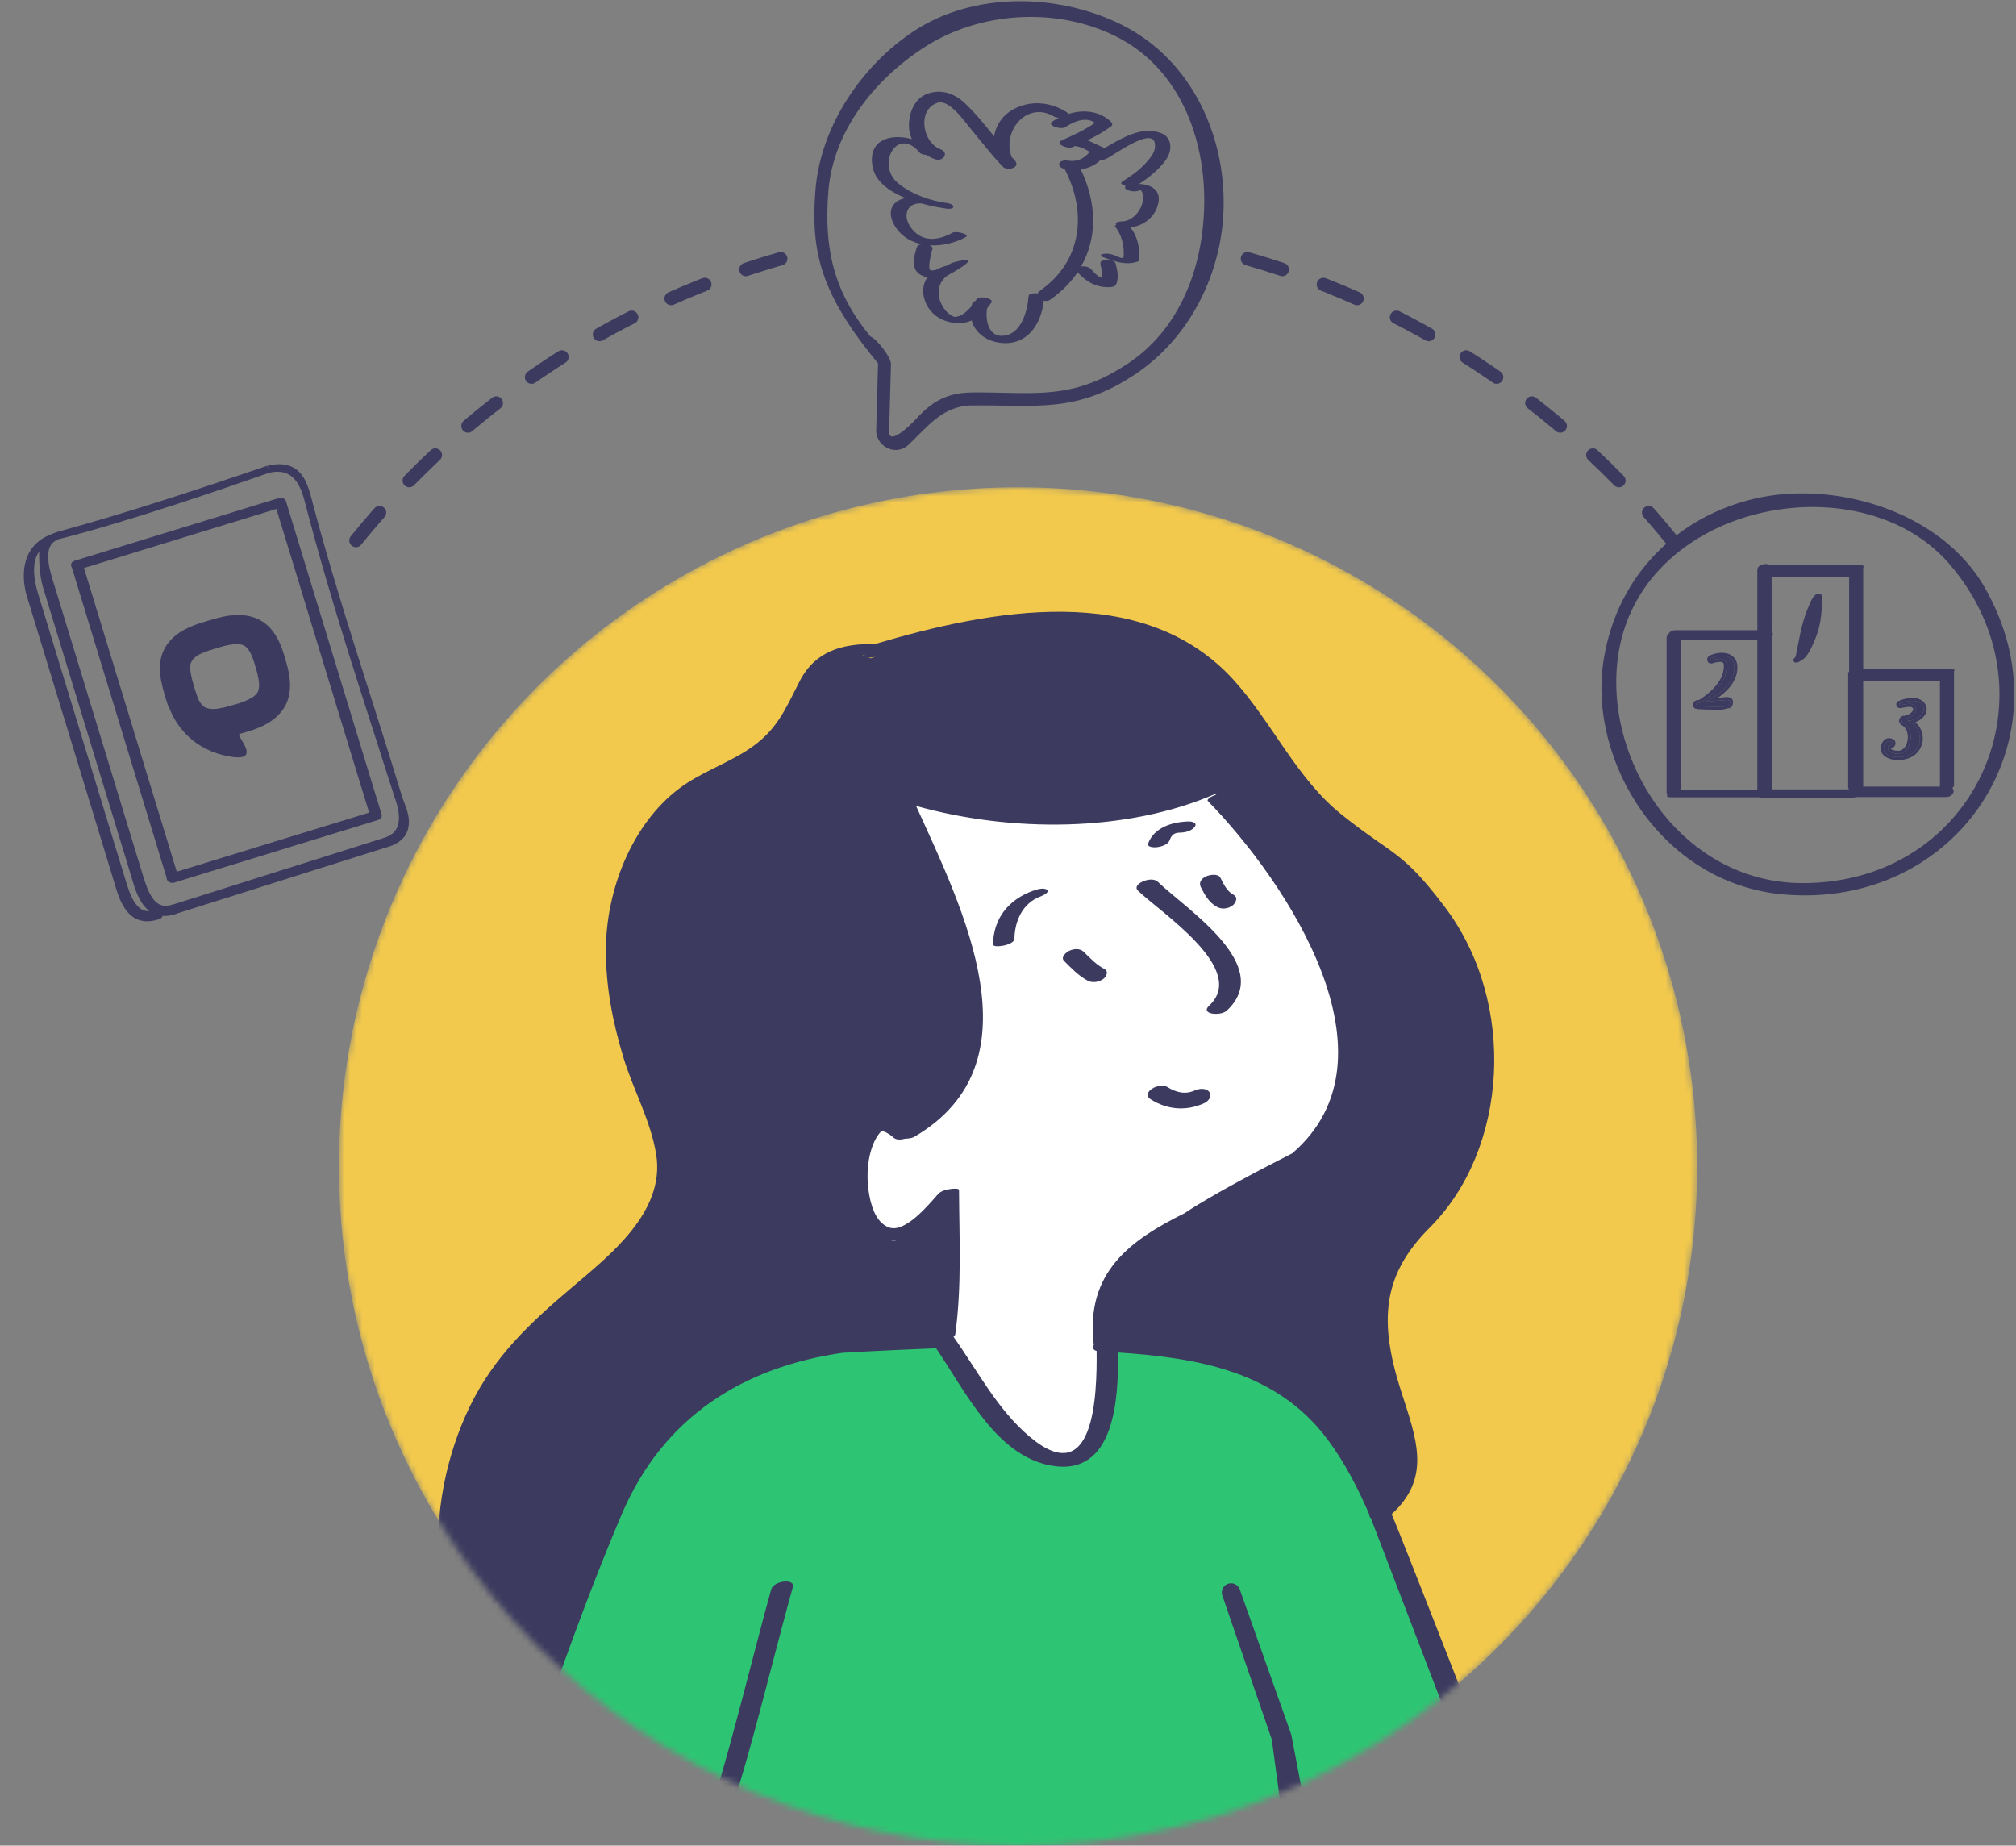
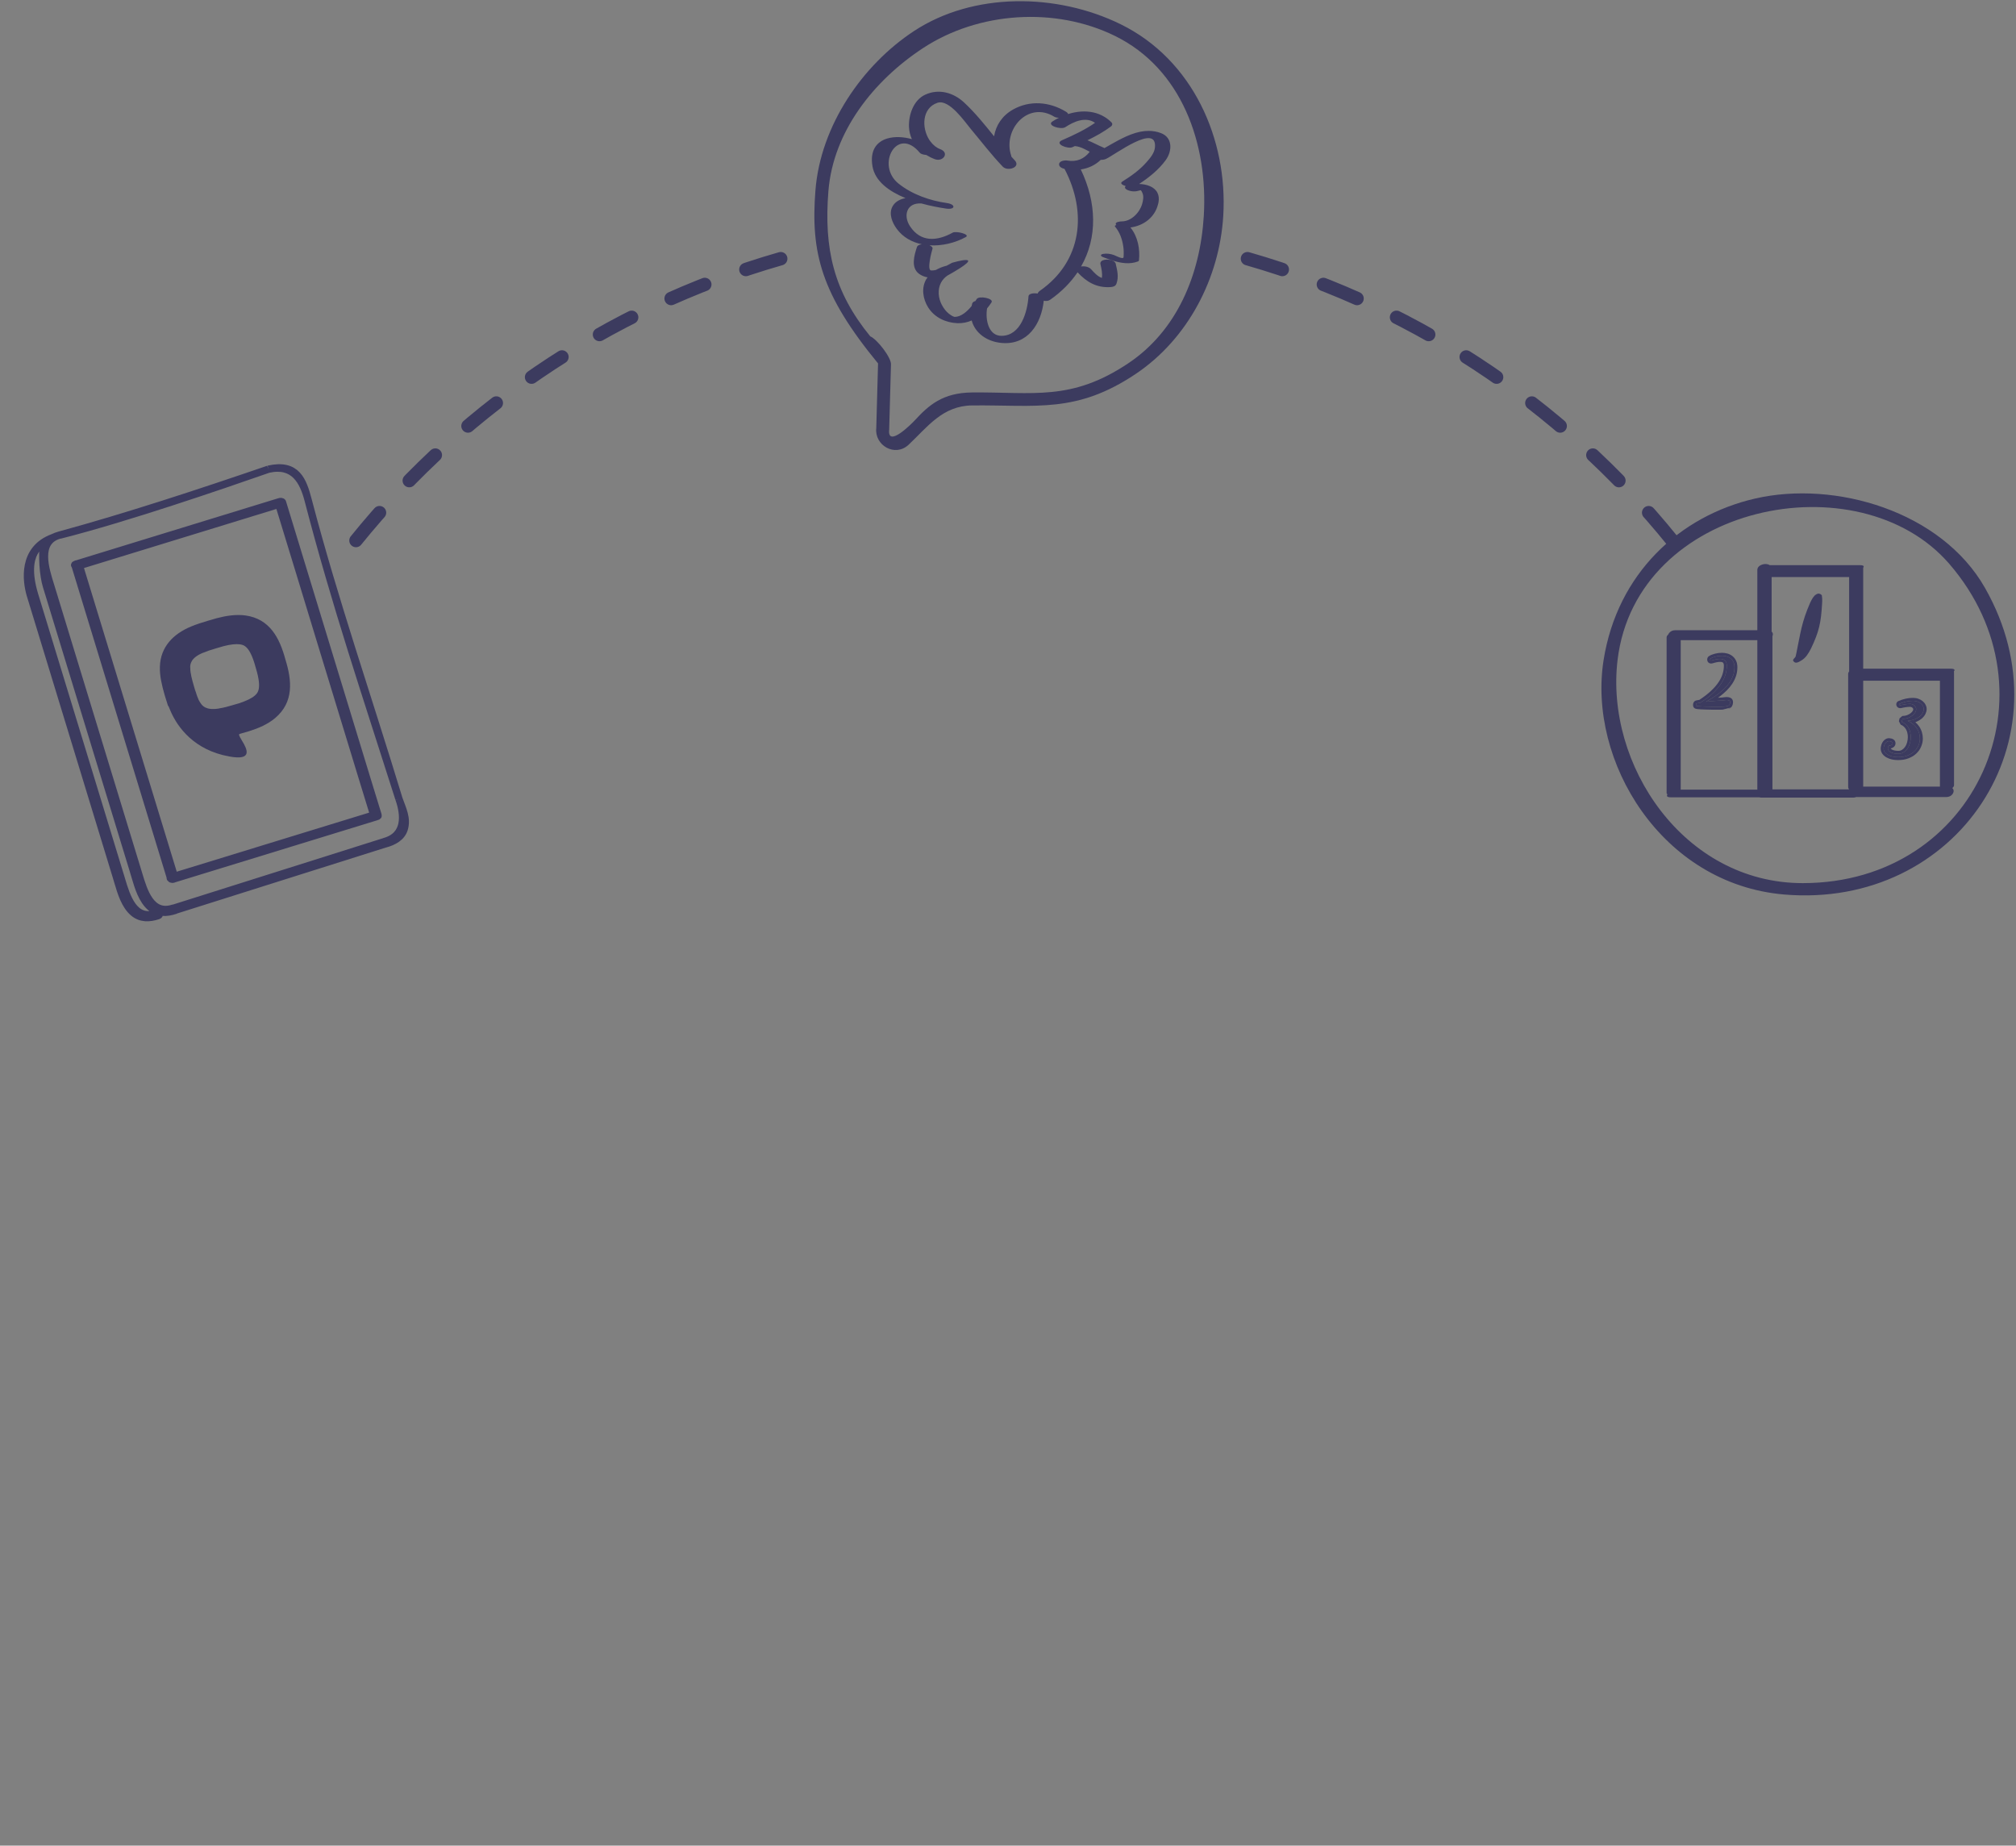
<svg xmlns="http://www.w3.org/2000/svg" width="331" height="303" viewBox="0 0 331 303" fill="none">
  <rect x="0" y="0" width="331" height="303" fill="#808080" stroke="none" />
  <mask id="mask0" style="mask-type:alpha" maskUnits="userSpaceOnUse" x="55" y="79" width="224" height="224">
-     <circle cx="167.152" cy="191.5" r="111.5" fill="#F2C94C" />
-   </mask>
+     </mask>
  <g mask="url(#mask0)">
    <circle cx="167.152" cy="191.5" r="111.5" fill="#F2C94C" />
-     <ellipse cx="170.808" cy="179.515" rx="54.836" ry="73.115" fill="white" />
-     <path d="M252.057 313.594H76.652L95.073 252.723L111.893 225.491L151.94 217.482L156.745 223.088L162.352 231.898L170.361 239.107H176.769L182.375 231.898V219.884H191.186L213.612 225.491L225.626 247.116L252.057 313.594Z" fill="#2DC573" />
    <path d="M186.835 146.22C185.718 145.135 189.048 143.754 190.075 144.748C194.707 149.237 209.359 158.527 201.423 165.918C200.424 166.85 196.972 166.545 198.537 165.086C204.943 159.12 190.545 149.817 186.835 146.22ZM196.168 179.018C194.58 179.739 193.051 179.336 191.629 178.437C190.311 177.604 187.231 179.405 188.921 180.473C191.67 182.21 194.759 182.453 197.728 181.105C198.366 180.816 199.083 179.991 198.558 179.287C198.018 178.565 196.877 178.697 196.168 179.018ZM181.102 160.746C181.62 160.384 182.11 159.497 181.332 159.087C180.015 158.392 178.981 157.307 177.939 156.266C177.324 155.653 176.307 155.747 175.573 156.086C175.083 156.311 174.084 157.136 174.704 157.755C175.888 158.938 177.095 160.212 178.59 161.001C179.374 161.413 180.393 161.241 181.102 160.746ZM199.833 148.902C200.628 149.327 201.626 149.201 202.349 148.674C202.877 148.289 203.342 147.339 202.555 146.92C201.454 146.331 200.919 145.192 200.38 144.116C200 143.358 198.566 143.62 198.001 143.887C197.278 144.227 196.768 144.868 197.155 145.64C197.801 146.929 198.513 148.197 199.833 148.902ZM169.632 146.235C165.609 147.685 163.126 150.72 163.038 155.056C163.024 155.713 166.532 155.205 166.554 154.113C166.613 151.145 167.937 148.221 170.879 147.161C171.086 147.085 172.455 146.489 171.906 146.083C171.337 145.659 170.205 146.029 169.632 146.235ZM190.01 139.086C190.687 138.991 191.755 138.684 192.026 137.959C192.402 136.95 192.883 136.707 193.815 136.692C194.598 136.681 195.64 136.419 196.146 135.766C196.652 135.11 195.716 134.855 195.227 134.862C192.629 134.9 189.519 135.778 188.524 138.449C188.252 139.179 189.683 139.133 190.01 139.086ZM205.602 315.996C148.079 315.23 132.269 315.996 75.763 315.996C73.4 315.996 74.612 310.903 75.763 310.903C75.763 310.903 76.144 312.183 75.913 311.947C75.683 311.712 75.594 311.366 75.763 310.903C79.29 301.161 82.62 291.348 86.056 281.571C85.593 281.637 85.166 281.61 84.902 281.428C68.908 270.321 69.441 246.71 77.146 230.886C81.127 222.711 86.955 217.248 93.802 211.442C100.085 206.111 109.238 198.979 107.74 189.562C106.856 183.989 103.953 178.919 102.331 173.533C100.596 167.775 99.477 162.069 99.478 156.038C99.482 146.328 103.621 135.412 111.503 129.46C114.974 126.838 119.189 125.456 122.81 123.087C127.533 119.995 128.863 116.587 131.271 111.882C133.834 106.871 138.274 105.657 143.656 105.73C143.663 105.73 143.667 105.731 143.673 105.731C162.483 100.152 187.683 95.211 202.597 111.69C208.891 118.643 212.892 127.841 220.311 133.76C228.913 140.623 230.169 139.569 237.221 148.902C249.175 164.725 247.559 188.737 234.783 201.499C227.03 209.244 226.302 216.709 230.027 228.349C232.518 236.128 235.131 242.499 228.496 248.587C231.158 254.829 252.379 309.849 255.261 315.996C255.261 315.996 225.121 315.996 205.602 315.996ZM248.853 311.279L225.064 249.213C224.889 249.099 224.809 248.945 224.869 248.751C222.985 244.378 220.829 240.159 217.988 236.341C209.653 225.142 196.627 222.898 183.577 222.042C183.622 229.394 183.173 242.543 172.537 240.601C163.522 238.955 158.558 228.487 153.698 221.353C151.165 221.453 144.311 221.734 138.342 222.091C122.385 224.403 108.994 232.297 102.01 248.757C93.336 269.201 86.674 290.414 79.123 311.279C79.023 311.553 78.814 311.776 78.547 311.947C89.527 311.947 100.507 311.947 111.486 311.947C111.493 311.83 111.514 311.707 111.572 311.565C118.222 295.234 121.924 277.859 126.628 260.912C127.013 259.523 130.592 259.056 130.171 260.571C125.408 277.732 121.63 295.293 114.896 311.831C114.879 311.872 114.851 311.909 114.828 311.949C125.317 311.949 173.242 311.697 208.806 311.503C210.436 311.494 212.039 311.485 213.612 311.476C217.269 311.456 220.76 311.437 224.024 311.419C238.739 311.337 248.853 311.279 248.853 311.279ZM142.581 107.919C142.83 108.011 142.984 108.08 142.984 108.08C142.984 108.08 143.273 107.973 143.824 107.789C143.765 107.807 143.706 107.823 143.646 107.841C143.217 107.97 142.87 107.971 142.581 107.919ZM180.05 221.789C179.433 221.626 179.356 221.23 179.584 220.811C178.147 208.845 185.646 203.57 194.472 199.181C199.197 196.024 207.583 191.669 212.166 189.349C230.483 173.615 211.234 144.741 198.322 131.515C198.054 131.241 198.822 130.752 199.697 130.443C199.638 130.366 199.602 130.32 199.602 130.32C199.602 130.32 199.585 130.324 199.572 130.329C184.961 136.696 165.989 136.673 150.41 132.317C158.061 149.205 170.87 174.516 150.113 186.634C149.757 186.841 149.203 186.935 148.675 186.928C147.958 187.135 147.183 187.163 146.789 186.823C146.266 186.371 145.697 185.951 145.036 185.724C144.936 185.69 144.861 185.677 144.8 185.669C144.682 185.746 144.53 185.868 144.363 186.088C144.035 186.52 143.752 186.985 143.529 187.481C142.442 189.896 142.239 192.896 142.612 195.491C142.918 197.62 143.66 200.629 145.926 201.499C148.495 202.485 152.239 198.075 153.883 196.187C153.924 196.139 153.978 196.106 154.022 196.061C154.145 195.863 154.402 195.69 154.732 195.55C155.055 195.388 155.403 195.286 155.768 195.247C156.622 195.081 157.456 195.096 157.458 195.362C157.499 203.274 157.926 211.156 156.851 219.02C156.827 219.189 156.717 219.335 156.553 219.463C160.502 225.037 163.764 231.411 169.054 235.865C179.716 244.845 180.125 229.015 180.05 221.789ZM146.249 203.713C146.679 203.735 147.143 203.658 147.633 203.488C147.176 203.602 146.715 203.681 146.249 203.713ZM141.554 107.606C141.791 107.665 142.009 107.726 142.197 107.785C142.102 107.731 142.017 107.672 141.955 107.597C141.819 107.598 141.686 107.601 141.554 107.606Z" fill="#3C3B5F" />
    <path d="M203.559 260.942C203.344 260.336 202.77 259.931 202.126 259.931V259.931C201.082 259.931 200.349 260.958 200.688 261.945L208.806 285.561L212.328 311.483H217.133L212.01 284.76L203.559 260.942Z" fill="#3C3B5F" />
  </g>
  <path d="M204.816 42.47C233.565 50.703 258.498 67.969 276.348 91M128.184 42.47C99.435 50.703 74.502 67.969 56.652 91" stroke="#3C3B5F" stroke-width="2.2" stroke-linecap="round" stroke-dasharray="5.99 7.18" />
  <path fill-rule="evenodd" clip-rule="evenodd" d="M150.045 5.11C159.809 -1.317 173.513 -1.167 184.006 3.986C195.888 9.823 201.604 22.913 200.843 35.44C200.224 45.646 195.057 55.624 186.48 61.381C176.748 67.915 170.156 66.46 159.628 66.56C154.736 66.608 152.272 70.112 149.184 73.01C146.955 75.103 143.559 73.124 143.872 70.274L144.164 59.665C134.85 48.341 133.063 41.524 133.887 31.212C134.736 20.584 141.613 10.659 150.045 5.11ZM183.066 5.899C173.256 1.08 160.651 1.904 151.513 7.919C143.422 13.244 136.791 21.622 136.012 31.382C135.256 40.845 136.88 47.871 142.883 55.217C144.023 55.696 146.39 58.765 146.286 59.864L145.991 70.507C145.648 73.631 149.704 69.543 150.198 69.007C152.485 66.525 154.769 64.477 159.608 64.43C169.688 64.334 175.905 65.914 185.292 59.613C193.25 54.27 197.062 45.086 197.646 35.459C198.369 23.572 193.999 11.268 183.066 5.899Z" fill="#3C3B5F" />
  <path d="M143.249 27.302C142.793 24.649 143.969 23.239 145.707 22.73C146.896 22.383 148.346 22.456 149.718 22.843C149.581 22.536 149.464 22.216 149.387 21.875C149.312 21.552 149.26 21.215 149.244 20.861C149.158 18.894 149.967 16.439 151.903 15.545C154.125 14.52 156.519 15.184 158.276 16.812C160.102 18.503 161.654 20.446 163.216 22.378C163.501 20.593 164.541 18.998 166.292 18C169.08 16.413 172.334 16.701 175.018 18.341C175.243 18.479 175.346 18.608 175.366 18.724C176.075 18.5 176.804 18.357 177.532 18.313C178.869 18.233 180.194 18.486 181.351 19.193C181.75 19.437 182.131 19.73 182.484 20.087C182.699 20.305 182.637 20.588 182.408 20.759C181.199 21.66 179.893 22.377 178.548 23.029C179.435 23.381 180.275 23.856 181.174 24.229C181.227 24.25 181.281 24.28 181.335 24.314C183.201 23.259 185.193 22.029 187.239 21.622C187.701 21.531 188.167 21.482 188.634 21.487C189.296 21.494 189.961 21.6 190.628 21.858C192.575 22.61 192.464 24.813 191.399 26.282C190.248 27.869 188.672 29.124 187.033 30.2C188.298 30.243 189.543 30.662 190.037 31.653C190.244 32.069 190.326 32.579 190.211 33.212C190.195 33.301 190.17 33.387 190.15 33.474C189.629 35.684 187.778 37.048 185.623 37.342C185.616 37.343 185.608 37.343 185.602 37.345C185.608 37.352 185.612 37.359 185.617 37.365C186.822 38.851 187.203 40.904 187 42.772C186.967 42.861 186.902 42.917 186.804 42.937C185.484 43.421 184.094 43.21 182.77 42.804C182.187 42.626 181.617 42.413 181.072 42.2C180.629 42.027 180.676 41.758 181.13 41.681C181.717 41.583 182.384 41.67 182.936 41.886C183.17 41.978 184.445 42.666 184.475 42.214C184.515 41.626 184.516 41.03 184.426 40.446C184.243 39.252 183.864 38.147 183.082 37.212C182.968 37.077 183.094 36.995 183.282 36.944C183.264 36.919 183.241 36.898 183.226 36.871C182.982 36.414 183.979 36.347 184.189 36.347C185.734 36.342 187.123 34.904 187.526 33.48C187.678 32.942 187.817 32.262 187.587 31.722C187.522 31.568 187.431 31.34 187.286 31.224C187.126 31.254 186.97 31.293 186.816 31.342C186.253 31.501 185.524 31.413 185.01 31.138C184.675 30.959 184.625 30.715 184.831 30.549C184.247 30.374 183.839 30.08 184.27 29.81C185.683 28.927 187.101 27.926 188.208 26.668C188.798 25.996 189.524 25.17 189.622 24.239C190.053 20.092 183.017 25.434 181.612 26.078C181.342 26.202 181.034 26.25 180.726 26.242C179.816 27.12 178.686 27.635 177.451 27.818C180.084 33.306 180.2 39.025 177.498 43.751C178.049 43.666 178.752 43.776 179.139 44.2C179.688 44.801 180.208 45.384 180.911 45.628C181.021 44.877 180.861 44.187 180.681 43.375C180.498 42.555 182.016 42.443 182.777 42.845C182.986 42.956 183.142 43.105 183.183 43.292C183.44 44.438 183.717 45.444 183.303 46.585C183.147 47.014 182.713 47.11 182.292 47.135C180.036 47.264 178.403 46.303 176.921 44.704C175.796 46.372 174.301 47.9 172.409 49.22C172.117 49.425 171.731 49.452 171.372 49.368C170.969 53.179 168.732 56.693 164.439 56.303C162.009 56.083 160.082 54.66 159.538 52.614C158.83 52.92 158.053 53.091 157.194 53.059C155.285 52.987 153.424 52.117 152.39 50.466C151.521 49.08 151.223 47.241 152.112 45.786C152.167 45.695 152.24 45.623 152.302 45.538C151.802 45.444 151.323 45.267 150.899 44.955C149.509 43.933 150.104 41.922 150.545 40.567C150.637 40.283 150.969 40.142 151.363 40.103C149.745 39.769 148.265 38.974 147.228 37.563C146.488 36.557 145.87 35.067 146.55 33.868C147.001 33.074 147.801 32.693 148.67 32.522C146.009 31.434 143.675 29.786 143.249 27.302ZM156.791 52.037C156.779 52.034 156.775 52.034 156.767 52.032L156.764 52.031C156.774 52.033 156.778 52.034 156.791 52.037ZM147.527 30.14C149.764 31.927 152.655 32.933 155.473 33.337C156.956 33.549 156.869 34.463 155.369 34.248C154.242 34.087 152.792 33.818 151.291 33.404C151.27 33.405 151.244 33.405 151.23 33.404C148.901 33.259 148.235 35.361 149.416 37.152C151.168 39.811 153.859 39.611 156.421 38.192C156.989 37.876 159.359 38.481 158.571 38.917C156.86 39.866 154.681 40.406 152.604 40.274C152.951 40.413 153.178 40.619 153.101 40.856C152.953 41.305 152.142 44.367 152.885 44.403C153.133 44.416 153.397 44.38 153.666 44.319C154.207 44.004 154.803 43.776 155.43 43.62C155.753 43.453 156.059 43.284 156.324 43.139C156.324 43.139 162.767 41.227 155.523 45.262C155.1 45.566 154.734 45.946 154.482 46.44C153.913 47.553 154.053 48.942 154.622 50.024C154.92 50.594 155.3 51.115 155.81 51.516C155.834 51.535 155.867 51.556 155.894 51.576C156.083 51.719 156.309 51.875 156.476 51.938C156.675 52.012 156.656 52.011 156.763 52.031L156.764 52.031C156.638 52.005 156.782 52.013 156.826 52.022C157.314 52.004 157.791 51.795 158.24 51.481C158.708 51.152 159.141 50.713 159.522 50.25C159.554 50.111 159.581 49.973 159.624 49.83C159.686 49.624 159.884 49.495 160.142 49.425C160.218 49.313 160.296 49.199 160.364 49.093C160.747 48.493 163.202 49 162.797 49.635C162.572 49.987 162.323 50.316 162.064 50.632C161.765 52.383 162.238 55.155 164.456 55.134C167.632 55.104 168.696 51.142 168.868 48.638C168.899 48.2 169.676 48.078 170.365 48.193C170.421 48.035 170.54 47.875 170.755 47.725C177.654 42.906 178.53 34.879 174.785 27.731C174.363 27.622 173.84 27.393 173.891 26.934C173.954 26.382 174.843 26.294 175.249 26.36C176.805 26.616 178.01 26.087 178.919 24.918C178.167 24.519 177.403 24.076 176.579 23.999C176.549 23.996 176.514 23.99 176.48 23.984C176.344 24.044 176.209 24.107 176.073 24.165C175.295 24.504 173.026 23.607 174.374 23.019C176.261 22.198 178.103 21.335 179.792 20.165C178.291 19.108 176.353 19.921 174.905 20.878C174.206 21.339 171.801 20.601 172.776 19.956C173.119 19.729 173.482 19.522 173.856 19.334C173.558 19.325 173.281 19.271 173.098 19.159C168.755 16.506 164.591 21.322 166.029 25.573C166.046 25.625 166.051 25.672 166.055 25.719C166.233 25.914 166.408 26.112 166.591 26.303C167.691 27.45 165.448 28.203 164.643 27.363C162.76 25.4 161.121 23.233 159.375 21.153C158.419 20.013 155.851 16.231 153.926 16.873C151.381 17.722 151.279 20.957 152.591 22.983C152.658 23.087 152.735 23.182 152.809 23.279C153.228 23.823 153.75 24.259 154.37 24.488C155.952 25.072 154.835 26.631 153.495 26.136C152.989 25.949 152.516 25.71 152.072 25.436C151.62 25.401 151.195 25.291 151.017 25.077C147.292 20.583 143.737 27.112 147.527 30.14Z" fill="#3C3B5F" />
  <path d="M292.946 146.855C321.343 149.26 340.009 121.286 325.903 96.508C318.741 83.926 301.3 78.817 288.141 81.853C275.785 84.706 265.559 94.124 263.293 108.341C260.65 124.927 272.777 145.147 292.946 146.855ZM265.584 108.341C268.667 82.665 305.207 75.411 320.035 92.557C338.234 113.602 324.612 144.985 295.987 144.985C276.391 144.985 263.529 125.482 265.584 108.341Z" fill="#3C3B5F" />
  <path d="M320.8 110.238C320.815 110.286 320.824 110.339 320.824 110.396C320.824 127.638 320.824 108.436 320.824 128.918C320.824 129.088 320.71 129.243 320.538 129.375C321.082 129.838 320.579 130.851 319.562 130.851C314.544 130.851 309.526 130.851 304.508 130.851C303.516 130.851 303.336 130.172 303.669 129.67C303.531 129.555 303.445 129.391 303.445 129.168C303.445 108.686 303.445 127.889 303.445 110.646C303.445 109.972 304.577 109.57 305.265 109.781C310.272 109.781 315.278 109.781 320.284 109.781C320.948 109.782 321.008 109.995 320.8 110.238ZM305.746 129.147C310.001 129.147 314.255 129.147 318.509 129.147C318.509 129.119 318.509 129.091 318.509 129.063C318.509 108.715 318.509 128.861 318.509 111.753C314.266 111.753 310.023 111.753 305.78 111.753C305.78 128.826 305.78 108.644 305.78 128.957C305.78 128.993 305.77 129.028 305.764 129.063C305.758 129.09 305.755 129.12 305.746 129.147ZM305.914 93.201C305.914 106.13 305.914 120.679 305.914 129.559C305.914 129.635 305.88 129.708 305.824 129.775C306.077 130.142 304.988 130.946 304.31 130.946C299.292 130.946 294.273 130.946 289.256 130.946C288.587 130.946 288.495 130.698 288.675 130.415C288.586 130.294 288.529 130.143 288.529 129.952C288.529 121.065 288.529 106.509 288.529 93.572C288.529 92.718 289.926 92.333 290.564 92.786C295.501 92.786 300.438 92.786 305.376 92.786C306.008 92.786 306.087 92.976 305.914 93.201ZM290.878 129.593C295.119 129.593 299.359 129.593 303.601 129.593C303.601 120.945 303.601 107.438 303.601 94.74C299.359 94.74 295.119 94.74 290.878 94.74C290.878 107.438 290.878 120.945 290.878 129.593ZM291.01 104.442C291.01 110.447 291.01 123.742 291.01 129.747C291.01 129.85 290.976 129.947 290.918 130.036C290.917 130.038 290.917 130.04 290.917 130.04C290.913 130.047 290.907 130.054 290.903 130.061C290.703 130.427 289.888 130.898 289.388 130.898C284.369 130.898 279.351 130.898 274.333 130.898C273.674 130.898 273.593 130.674 273.777 130.414C273.691 130.36 273.636 130.287 273.636 130.186C273.636 124.106 273.636 110.738 273.636 104.658C273.636 104.475 273.739 104.314 273.898 104.176C274.016 103.863 274.338 103.572 274.793 103.49C274.875 103.475 274.96 103.466 275.05 103.466C279.983 103.466 284.915 103.466 289.848 103.466C289.933 103.466 290.019 103.466 290.105 103.466C290.995 103.467 291.218 103.988 291.01 104.442ZM288.685 105.098C284.44 105.098 280.194 105.098 275.949 105.098C275.949 110.821 275.949 123.834 275.949 129.558C275.949 129.586 275.94 129.613 275.936 129.64C280.186 129.64 284.436 129.64 288.685 129.64C288.685 123.889 288.685 110.849 288.685 105.098Z" fill="#3C3B5F" />
  <path d="M294.432 108.513C294.395 108.451 294.386 108.39 294.405 108.331C294.432 108.267 294.47 108.207 294.517 108.151C294.571 108.087 294.627 108.026 294.686 107.969C294.743 107.908 294.786 107.847 294.816 107.786C294.86 107.643 294.902 107.45 294.945 107.207C295.624 103.903 295.796 102.16 297.207 98.946C297.355 98.623 297.507 98.344 297.663 98.112C297.827 97.874 297.998 97.702 298.174 97.594C298.386 97.466 298.57 97.425 298.726 97.473C298.891 97.516 299.021 97.597 299.114 97.715C299.141 97.847 299.162 98.03 299.178 98.264C299.194 98.499 299.185 98.833 299.151 99.267C298.979 102.177 298.676 103.706 297.336 106.485C297.131 106.902 296.901 107.28 296.648 107.619C296.4 107.95 296.126 108.207 295.826 108.389C295.676 108.481 295.538 108.562 295.412 108.634C295.282 108.702 295.162 108.748 295.051 108.773C294.94 108.798 294.835 108.798 294.737 108.773C294.647 108.743 294.561 108.676 294.479 108.572L294.432 108.513Z" fill="#3C3B5F" />
  <path d="M310.14 121.674C310.364 121.695 310.52 121.735 310.608 121.794C310.695 121.849 310.739 121.919 310.739 122.003C310.739 122.1 310.712 122.176 310.658 122.231C310.603 122.282 310.541 122.322 310.47 122.351C310.4 122.376 310.331 122.393 310.265 122.402C310.202 122.406 310.161 122.408 310.14 122.408C310.123 122.408 310.104 122.425 310.084 122.459C310.067 122.488 310.05 122.524 310.034 122.566C310.017 122.608 310.003 122.649 309.99 122.686C309.982 122.72 309.978 122.743 309.978 122.756C309.973 122.777 309.969 122.798 309.965 122.819C309.965 122.836 309.965 122.853 309.965 122.87C309.965 123.026 310.019 123.161 310.127 123.275C310.235 123.385 310.371 123.475 310.533 123.547C310.699 123.619 310.882 123.671 311.082 123.705C311.285 123.739 311.481 123.756 311.668 123.756C311.997 123.756 312.288 123.674 312.541 123.509C312.799 123.349 313.015 123.14 313.19 122.883C313.365 122.621 313.496 122.328 313.583 122.003C313.675 121.674 313.72 121.343 313.72 121.01C313.72 120.744 313.691 120.485 313.633 120.232C313.579 119.978 313.492 119.742 313.371 119.523C313.25 119.304 313.096 119.107 312.909 118.934C312.726 118.762 312.504 118.622 312.242 118.517L312.348 118.036C312.701 118.023 313.017 117.964 313.296 117.859C313.575 117.749 313.812 117.616 314.007 117.46C314.203 117.304 314.352 117.138 314.456 116.96C314.56 116.779 314.612 116.61 314.612 116.454C314.612 116.332 314.585 116.216 314.531 116.106C314.477 115.997 314.402 115.902 314.307 115.821C314.215 115.737 314.105 115.672 313.976 115.625C313.851 115.579 313.718 115.556 313.577 115.556C313.44 115.556 313.3 115.564 313.159 115.581C313.017 115.594 312.88 115.611 312.747 115.632C312.614 115.653 312.489 115.676 312.373 115.701C312.256 115.722 312.159 115.743 312.08 115.765C312.055 115.773 312.032 115.777 312.011 115.777C311.886 115.777 311.824 115.727 311.824 115.625C311.824 115.592 311.839 115.566 311.868 115.549C312.271 115.372 312.658 115.246 313.028 115.17C313.402 115.094 313.754 115.056 314.082 115.056C314.348 115.056 314.589 115.096 314.806 115.176C315.022 115.252 315.207 115.353 315.361 115.48C315.519 115.606 315.639 115.752 315.723 115.916C315.81 116.081 315.854 116.25 315.854 116.423C315.854 116.583 315.808 116.764 315.716 116.967C315.625 117.169 315.475 117.365 315.267 117.555C315.059 117.741 314.787 117.907 314.45 118.055C314.113 118.198 313.702 118.295 313.215 118.346C313.556 118.494 313.851 118.673 314.101 118.884C314.354 119.091 314.564 119.32 314.731 119.574C314.897 119.827 315.02 120.094 315.099 120.377C315.182 120.66 315.224 120.946 315.224 121.238C315.224 121.621 315.147 121.997 314.993 122.364C314.843 122.731 314.619 123.058 314.319 123.344C314.02 123.631 313.645 123.861 313.196 124.034C312.747 124.211 312.223 124.3 311.624 124.3C311.312 124.3 311.013 124.268 310.726 124.205C310.443 124.142 310.194 124.049 309.978 123.927C309.761 123.808 309.589 123.663 309.46 123.49C309.331 123.317 309.266 123.119 309.266 122.895C309.266 122.832 309.273 122.765 309.285 122.693C309.323 122.486 309.377 122.317 309.447 122.187C309.522 122.056 309.601 121.953 309.684 121.877C309.768 121.801 309.849 121.748 309.928 121.718C310.011 121.689 310.082 121.674 310.14 121.674Z" fill="#3C3B5F" />
  <path fill-rule="evenodd" clip-rule="evenodd" d="M310.14 121.188L310.184 121.19C310.414 121.212 310.672 121.257 310.866 121.385C311.054 121.505 311.218 121.713 311.218 122.003C311.218 122.195 311.161 122.407 310.996 122.574L310.982 122.588C310.885 122.679 310.774 122.75 310.653 122.8L310.63 122.809C310.569 122.831 310.508 122.849 310.445 122.863L310.444 122.867L310.444 122.87C310.444 122.897 310.449 122.912 310.47 122.935C310.529 122.994 310.61 123.051 310.722 123.101C310.849 123.155 310.994 123.198 311.16 123.226C311.34 123.255 311.509 123.27 311.668 123.27C311.914 123.27 312.114 123.21 312.283 123.1L312.291 123.095C312.49 122.971 312.657 122.81 312.794 122.608C312.937 122.394 313.047 122.151 313.121 121.875L313.122 121.871C313.202 121.584 313.241 121.297 313.241 121.01C313.241 120.78 313.216 120.558 313.166 120.342L313.165 120.334C313.12 120.127 313.049 119.936 312.952 119.759C312.858 119.587 312.736 119.432 312.587 119.294L312.583 119.29C312.449 119.163 312.279 119.054 312.065 118.968L311.774 118.411L311.88 117.93L312.331 117.55C312.641 117.539 312.904 117.488 313.126 117.405C313.367 117.309 313.56 117.199 313.711 117.078C313.869 116.952 313.975 116.829 314.043 116.714C314.118 116.583 314.133 116.5 314.133 116.454C314.133 116.407 314.124 116.366 314.103 116.323C314.079 116.276 314.047 116.234 314.001 116.196L313.984 116.181C313.945 116.144 313.891 116.11 313.816 116.083L313.811 116.082C313.742 116.056 313.665 116.042 313.577 116.042C313.459 116.042 313.338 116.049 313.215 116.064L313.201 116.065C313.07 116.077 312.943 116.092 312.821 116.112C312.696 116.132 312.58 116.153 312.473 116.176L312.457 116.18C312.354 116.198 312.273 116.216 312.212 116.232C312.155 116.249 312.086 116.263 312.011 116.263C311.897 116.263 311.724 116.242 311.571 116.119C311.399 115.979 311.345 115.783 311.345 115.625C311.345 115.415 311.453 115.23 311.63 115.127L311.677 115.103C312.106 114.915 312.525 114.777 312.933 114.693L312.934 114.693C313.334 114.612 313.717 114.57 314.082 114.57C314.394 114.57 314.691 114.617 314.966 114.718C315.224 114.809 315.458 114.935 315.66 115.1C315.864 115.264 316.03 115.46 316.147 115.69C316.267 115.918 316.333 116.164 316.333 116.422C316.333 116.674 316.262 116.926 316.152 117.169C316.027 117.446 315.831 117.694 315.588 117.916L315.584 117.92C315.328 118.148 315.009 118.339 314.64 118.501L314.635 118.503C314.583 118.525 314.529 118.546 314.475 118.567C314.731 118.786 314.951 119.032 315.129 119.304C315.322 119.597 315.466 119.909 315.559 120.241C315.654 120.567 315.703 120.9 315.703 121.237C315.703 121.688 315.612 122.128 315.434 122.552C315.258 122.984 314.993 123.367 314.648 123.698C314.296 124.035 313.866 124.296 313.368 124.488C312.852 124.691 312.268 124.786 311.624 124.786C311.28 124.786 310.947 124.751 310.624 124.68L310.623 124.679C310.303 124.608 310.01 124.501 309.747 124.353C309.481 124.207 309.253 124.018 309.078 123.783C308.884 123.523 308.787 123.221 308.787 122.895C308.787 122.8 308.797 122.704 308.813 122.608L308.814 122.605C308.857 122.366 308.924 122.144 309.027 121.953L309.033 121.943C309.125 121.782 309.234 121.634 309.364 121.515C309.478 121.411 309.61 121.319 309.762 121.262L309.769 121.26C309.88 121.22 310.007 121.188 310.14 121.188ZM309.978 123.927C310.194 124.049 310.443 124.142 310.726 124.205C311.013 124.268 311.312 124.3 311.624 124.3C312.223 124.3 312.747 124.211 313.196 124.034C313.645 123.861 314.02 123.631 314.319 123.344C314.619 123.058 314.843 122.731 314.993 122.364C315.147 121.997 315.224 121.621 315.224 121.238C315.224 120.946 315.182 120.66 315.099 120.377C315.02 120.094 314.897 119.827 314.731 119.574C314.564 119.32 314.354 119.091 314.101 118.884C314.038 118.831 313.972 118.779 313.903 118.73C313.717 118.597 313.51 118.479 313.282 118.376C313.26 118.366 313.238 118.356 313.215 118.346C313.299 118.337 313.38 118.327 313.459 118.316C313.65 118.288 313.829 118.253 313.994 118.209C314.159 118.165 314.311 118.114 314.45 118.055C314.787 117.907 315.059 117.741 315.267 117.555C315.475 117.365 315.625 117.169 315.716 116.967C315.808 116.764 315.854 116.583 315.854 116.423C315.854 116.25 315.81 116.081 315.723 115.916C315.639 115.752 315.519 115.606 315.361 115.48C315.207 115.353 315.022 115.252 314.806 115.176C314.589 115.096 314.348 115.056 314.082 115.056C313.954 115.056 313.822 115.062 313.686 115.073C313.65 115.076 313.614 115.08 313.577 115.084C313.429 115.1 313.277 115.122 313.121 115.151C313.117 115.152 313.113 115.153 313.109 115.154C313.082 115.159 313.055 115.164 313.028 115.17C312.916 115.193 312.803 115.22 312.689 115.252C312.566 115.287 312.441 115.326 312.315 115.371C312.311 115.373 312.308 115.374 312.304 115.375C312.275 115.385 312.247 115.396 312.218 115.407C312.15 115.432 312.081 115.459 312.011 115.488C312.01 115.489 312.009 115.489 312.008 115.489C312.003 115.492 311.997 115.494 311.992 115.496C311.95 115.513 311.909 115.531 311.868 115.549C311.839 115.566 311.824 115.592 311.824 115.625C311.824 115.713 311.87 115.762 311.964 115.774C311.974 115.776 311.984 115.776 311.996 115.777C312.001 115.777 312.006 115.777 312.011 115.777C312.032 115.777 312.055 115.773 312.08 115.765C312.14 115.749 312.21 115.732 312.292 115.716C312.318 115.711 312.345 115.706 312.373 115.701C312.489 115.676 312.614 115.653 312.747 115.632C312.865 115.613 312.986 115.598 313.11 115.586C313.11 115.586 313.11 115.585 313.111 115.585C313.127 115.584 313.143 115.583 313.159 115.581C313.3 115.564 313.44 115.556 313.577 115.556C313.615 115.556 313.653 115.557 313.69 115.561C313.789 115.57 313.885 115.591 313.976 115.625C314.105 115.672 314.215 115.737 314.307 115.821C314.402 115.902 314.477 115.997 314.531 116.106C314.585 116.216 314.612 116.332 314.612 116.454C314.612 116.61 314.56 116.779 314.456 116.96C314.352 117.138 314.203 117.304 314.007 117.46C313.821 117.609 313.598 117.736 313.337 117.842C313.324 117.848 313.31 117.853 313.296 117.859C313.255 117.874 313.213 117.889 313.17 117.902C313.167 117.904 313.163 117.905 313.16 117.906C312.915 117.982 312.645 118.025 312.348 118.036L312.242 118.517C312.504 118.622 312.726 118.762 312.909 118.934C313.096 119.107 313.25 119.304 313.371 119.523C313.492 119.742 313.579 119.978 313.633 120.232C313.691 120.485 313.72 120.744 313.72 121.01C313.72 121.343 313.675 121.674 313.583 122.003C313.496 122.328 313.365 122.621 313.19 122.883C313.015 123.14 312.799 123.349 312.541 123.509C312.288 123.674 311.997 123.756 311.668 123.756C311.481 123.756 311.285 123.739 311.082 123.705C310.882 123.671 310.699 123.619 310.533 123.547C310.371 123.475 310.235 123.385 310.127 123.275C310.019 123.161 309.965 123.026 309.965 122.87V122.819L309.978 122.756C309.978 122.743 309.982 122.72 309.99 122.686C310.003 122.649 310.017 122.608 310.034 122.566C310.05 122.524 310.067 122.488 310.084 122.459C310.104 122.425 310.123 122.408 310.14 122.408C310.161 122.408 310.202 122.406 310.265 122.402C310.331 122.393 310.4 122.376 310.47 122.351C310.541 122.322 310.603 122.282 310.658 122.231C310.712 122.176 310.739 122.1 310.739 122.003C310.739 121.919 310.695 121.849 310.608 121.794C310.52 121.735 310.364 121.695 310.14 121.674C310.082 121.674 310.011 121.689 309.928 121.718C309.849 121.748 309.768 121.801 309.684 121.877C309.601 121.953 309.522 122.056 309.447 122.187C309.377 122.317 309.323 122.486 309.285 122.693C309.273 122.765 309.266 122.832 309.266 122.895C309.266 123.119 309.331 123.317 309.46 123.49C309.589 123.663 309.761 123.808 309.978 123.927ZM310.457 122.759C310.457 122.758 310.457 122.757 310.457 122.756L310.457 122.759C310.457 122.759 310.456 122.759 310.457 122.759ZM311.939 115.3L311.928 115.303C311.931 115.303 311.935 115.301 311.939 115.3Z" fill="#3C3B5F" />
  <path d="M283.872 115.796C283.814 115.851 283.72 115.893 283.592 115.923C283.467 115.952 283.334 115.975 283.192 115.992C283.055 116.005 282.926 116.013 282.806 116.018C282.689 116.022 282.61 116.024 282.569 116.024C282.519 116.024 282.45 116.026 282.363 116.03C282.28 116.03 282.182 116.03 282.07 116.03C281.891 116.03 281.683 116.03 281.446 116.03C281.213 116.026 280.97 116.022 280.716 116.018C280.466 116.013 280.219 116.007 279.974 115.999C279.728 115.99 279.504 115.982 279.3 115.973C279.1 115.961 278.93 115.948 278.788 115.935C278.651 115.919 278.566 115.902 278.533 115.885C278.499 115.876 278.477 115.855 278.464 115.821C278.456 115.788 278.452 115.754 278.452 115.72C278.452 115.661 278.464 115.606 278.489 115.556C278.518 115.501 278.558 115.471 278.608 115.467L278.77 115.436C278.824 115.427 278.886 115.417 278.957 115.404C279.032 115.387 279.117 115.368 279.213 115.347L279.219 115.341C279.98 114.847 280.631 114.351 281.171 113.854C281.716 113.352 282.161 112.85 282.506 112.348C282.855 111.842 283.111 111.336 283.273 110.829C283.436 110.319 283.517 109.809 283.517 109.298C283.517 109.092 283.49 108.916 283.436 108.773C283.382 108.63 283.307 108.514 283.211 108.425C283.115 108.336 282.999 108.273 282.862 108.235C282.725 108.197 282.575 108.178 282.413 108.178C282.225 108.178 282.02 108.199 281.795 108.242C281.571 108.284 281.346 108.341 281.121 108.412C281.084 108.425 281.049 108.433 281.015 108.438C280.982 108.442 280.955 108.444 280.934 108.444C280.868 108.444 280.824 108.425 280.803 108.387C280.787 108.345 280.778 108.301 280.778 108.254C280.782 108.233 280.789 108.212 280.797 108.191C280.805 108.166 280.818 108.149 280.834 108.14C280.947 108.064 281.078 107.997 281.227 107.938C281.377 107.879 281.533 107.828 281.695 107.786C281.862 107.744 282.032 107.712 282.207 107.691C282.381 107.67 282.55 107.659 282.712 107.659C282.978 107.659 283.234 107.693 283.479 107.761C283.729 107.828 283.949 107.938 284.14 108.09C284.332 108.237 284.486 108.431 284.602 108.672C284.719 108.912 284.777 109.205 284.777 109.551C284.777 110.011 284.708 110.443 284.571 110.848C284.434 111.249 284.247 111.629 284.009 111.987C283.777 112.342 283.504 112.673 283.192 112.981C282.885 113.289 282.556 113.577 282.207 113.847C281.862 114.113 281.508 114.36 281.146 114.588C280.785 114.811 280.435 115.018 280.098 115.208C280.202 115.191 280.329 115.176 280.479 115.163C280.629 115.147 280.789 115.132 280.959 115.119C281.13 115.102 281.304 115.088 281.483 115.075C281.666 115.062 281.837 115.052 281.995 115.043C282.157 115.031 282.302 115.022 282.431 115.018C282.564 115.01 282.668 115.003 282.743 114.999C282.781 114.999 282.828 114.995 282.887 114.986C282.949 114.978 283.014 114.969 283.08 114.961C283.151 114.953 283.224 114.944 283.298 114.936C283.373 114.927 283.448 114.923 283.523 114.923C283.664 114.923 283.789 114.946 283.897 114.993C284.005 115.039 284.059 115.128 284.059 115.258C284.059 115.364 284.045 115.465 284.016 115.562C283.987 115.659 283.939 115.737 283.872 115.796Z" fill="#3C3B5F" />
  <path fill-rule="evenodd" clip-rule="evenodd" d="M282.887 114.986C282.828 114.995 282.781 114.999 282.743 114.999C282.668 115.003 282.564 115.01 282.431 115.018C282.302 115.022 282.157 115.031 281.995 115.043C281.837 115.052 281.666 115.062 281.483 115.075C281.404 115.08 281.326 115.086 281.249 115.093C281.151 115.101 281.054 115.11 280.959 115.119C280.789 115.132 280.629 115.147 280.479 115.163C280.418 115.169 280.36 115.174 280.307 115.18C280.229 115.188 280.16 115.198 280.098 115.208C280.218 115.141 280.338 115.071 280.461 115C280.462 114.999 280.464 114.998 280.465 114.997C280.586 114.927 280.708 114.854 280.831 114.78C280.861 114.762 280.891 114.744 280.921 114.725C280.924 114.724 280.927 114.722 280.93 114.72C280.985 114.686 281.041 114.653 281.097 114.618C281.113 114.608 281.13 114.598 281.146 114.588C281.508 114.36 281.862 114.113 282.207 113.847C282.556 113.577 282.885 113.289 283.192 112.981C283.504 112.673 283.777 112.342 284.009 111.987C284.247 111.629 284.434 111.249 284.571 110.848C284.708 110.443 284.777 110.011 284.777 109.551C284.777 109.205 284.719 108.912 284.602 108.672C284.486 108.431 284.332 108.237 284.14 108.09C283.949 107.938 283.729 107.828 283.479 107.761C283.234 107.693 282.978 107.659 282.712 107.659C282.55 107.659 282.381 107.67 282.207 107.691C282.156 107.697 282.106 107.704 282.056 107.712C281.939 107.73 281.824 107.754 281.711 107.782C281.706 107.783 281.701 107.785 281.695 107.786C281.533 107.828 281.377 107.879 281.227 107.938C281.175 107.958 281.126 107.98 281.078 108.002C281.053 108.014 281.029 108.026 281.005 108.039C281.003 108.04 281.001 108.041 281 108.042C280.989 108.047 280.979 108.053 280.969 108.058C280.957 108.065 280.945 108.071 280.934 108.078C280.899 108.098 280.866 108.119 280.834 108.14C280.818 108.149 280.805 108.166 280.797 108.191C280.789 108.212 280.782 108.233 280.778 108.254C280.778 108.301 280.787 108.345 280.803 108.387C280.824 108.425 280.868 108.444 280.934 108.444C280.948 108.444 280.964 108.443 280.983 108.441C280.993 108.44 281.004 108.439 281.015 108.438C281.02 108.437 281.024 108.436 281.029 108.436C281.058 108.431 281.089 108.423 281.121 108.412C281.161 108.4 281.2 108.388 281.239 108.376C281.286 108.362 281.333 108.349 281.38 108.336C281.518 108.299 281.657 108.268 281.795 108.242C281.799 108.241 281.803 108.24 281.807 108.239C281.808 108.239 281.809 108.239 281.81 108.239C281.917 108.219 282.019 108.204 282.118 108.194C282.221 108.183 282.319 108.178 282.413 108.178C282.575 108.178 282.725 108.197 282.862 108.235C282.999 108.273 283.115 108.336 283.211 108.425C283.307 108.514 283.382 108.63 283.436 108.773C283.49 108.916 283.517 109.092 283.517 109.298C283.517 109.809 283.436 110.319 283.273 110.829C283.111 111.336 282.855 111.842 282.506 112.348C282.161 112.85 281.716 113.352 281.171 113.854C280.981 114.029 280.777 114.204 280.559 114.379C280.42 114.49 280.276 114.601 280.126 114.713C280.095 114.736 280.063 114.759 280.031 114.782C279.992 114.811 279.952 114.84 279.912 114.868C279.908 114.872 279.903 114.875 279.898 114.878C279.682 115.033 279.456 115.187 279.219 115.341L279.213 115.347C279.117 115.368 279.032 115.387 278.957 115.404C278.886 115.417 278.824 115.427 278.77 115.436L278.608 115.467C278.558 115.471 278.518 115.501 278.489 115.556C278.464 115.606 278.452 115.661 278.452 115.72C278.452 115.754 278.456 115.788 278.464 115.821C278.477 115.855 278.499 115.876 278.533 115.885C278.552 115.895 278.589 115.904 278.644 115.914C278.659 115.917 278.676 115.92 278.694 115.922C278.709 115.925 278.725 115.927 278.742 115.929C278.748 115.93 278.755 115.931 278.761 115.932C278.77 115.933 278.779 115.934 278.788 115.935C278.93 115.948 279.1 115.961 279.3 115.973C279.504 115.982 279.728 115.99 279.974 115.999C280.219 116.007 280.466 116.013 280.716 116.018C280.97 116.022 281.213 116.026 281.446 116.03H282.363C282.45 116.026 282.519 116.024 282.569 116.024C282.61 116.024 282.689 116.022 282.806 116.018C282.926 116.013 283.055 116.005 283.192 115.992C283.334 115.975 283.467 115.952 283.592 115.923C283.72 115.893 283.814 115.851 283.872 115.796C283.939 115.737 283.987 115.659 284.016 115.562C284.045 115.465 284.059 115.364 284.059 115.258C284.059 115.128 284.005 115.039 283.897 114.993C283.789 114.946 283.664 114.923 283.523 114.923C283.448 114.923 283.373 114.927 283.298 114.936C283.224 114.944 283.151 114.953 283.08 114.961C283.014 114.969 282.949 114.978 282.887 114.986ZM284.193 116.157C284.332 116.032 284.423 115.874 284.474 115.703C284.517 115.559 284.538 115.41 284.538 115.258C284.538 115.125 284.511 114.977 284.426 114.838C284.34 114.696 284.216 114.602 284.084 114.545C283.906 114.469 283.716 114.437 283.523 114.437C283.43 114.437 283.338 114.442 283.245 114.453C283.17 114.461 283.096 114.47 283.024 114.478L283.021 114.479C282.953 114.487 282.887 114.496 282.823 114.505L282.819 114.505C282.772 114.512 282.749 114.513 282.743 114.513L282.717 114.514C282.641 114.518 282.539 114.524 282.408 114.532C282.304 114.536 282.191 114.542 282.07 114.55C282.213 114.448 282.356 114.343 282.496 114.234L282.497 114.234C282.862 113.952 283.205 113.65 283.528 113.328C283.862 112.997 284.156 112.64 284.408 112.257C284.667 111.865 284.873 111.448 285.023 111.008L285.024 111.006C285.18 110.547 285.256 110.061 285.256 109.551C285.256 109.152 285.189 108.781 285.032 108.457C284.887 108.157 284.688 107.902 284.433 107.705C284.189 107.511 283.91 107.374 283.604 107.291C283.316 107.212 283.018 107.173 282.712 107.173C282.529 107.173 282.342 107.185 282.15 107.208C281.956 107.232 281.765 107.267 281.579 107.315L281.576 107.315C281.396 107.362 281.222 107.419 281.054 107.485C280.883 107.552 280.725 107.632 280.583 107.726C280.447 107.809 280.38 107.932 280.348 108.021C280.331 108.065 280.318 108.111 280.308 108.159L280.299 108.254C280.299 108.361 280.319 108.467 280.358 108.567L280.384 108.623C280.53 108.889 280.798 108.93 280.934 108.93C280.983 108.93 281.032 108.925 281.075 108.92C281.143 108.911 281.207 108.895 281.268 108.875C281.474 108.809 281.678 108.758 281.882 108.719C282.084 108.681 282.26 108.664 282.413 108.664C282.538 108.664 282.645 108.679 282.736 108.704C282.807 108.724 282.854 108.752 282.888 108.784C282.92 108.813 282.956 108.862 282.988 108.946C283.015 109.019 283.038 109.131 283.038 109.298C283.038 109.755 282.965 110.215 282.818 110.68C282.672 111.133 282.44 111.596 282.114 112.069L282.113 112.07C281.792 112.536 281.373 113.011 280.849 113.494C280.347 113.957 279.738 114.423 279.021 114.892C278.964 114.904 278.912 114.916 278.863 114.927C278.799 114.938 278.744 114.948 278.697 114.955L278.679 114.958L278.534 114.987C278.304 115.019 278.149 115.171 278.067 115.325L278.06 115.338C278.001 115.459 277.972 115.589 277.972 115.72C277.972 115.795 277.982 115.868 277.999 115.939L278.015 115.992C278.075 116.154 278.2 116.284 278.369 116.342C278.433 116.367 278.495 116.38 278.53 116.387C278.588 116.399 278.656 116.409 278.731 116.418L278.746 116.419C278.893 116.432 279.068 116.445 279.27 116.458L279.28 116.459C279.485 116.467 279.711 116.476 279.957 116.484C280.205 116.493 280.456 116.499 280.708 116.503C280.961 116.508 281.204 116.512 281.437 116.516L282.363 116.516L282.385 116.516C282.47 116.512 282.53 116.51 282.568 116.51C282.62 116.51 282.707 116.507 282.822 116.503M281.096 108.547C281.081 108.557 281.066 108.566 281.049 108.575L281.096 108.547ZM283.699 116.396C283.859 116.359 284.045 116.293 284.193 116.157ZM278.647 115.951L278.683 115.946C278.671 115.949 278.659 115.95 278.647 115.951ZM278.724 115.442C278.716 115.438 278.708 115.434 278.7 115.431C278.699 115.43 278.697 115.43 278.697 115.429C278.697 115.429 278.697 115.43 278.699 115.43C278.682 115.423 278.665 115.417 278.649 115.413L278.724 115.442Z" fill="#3C3B5F" />
  <path d="M59.222 126.852C54.408 111.17 50.593 98.489 45.778 82.807L13.041 92.859L28.622 143.86L61.358 133.809L59.179 126.713L59.653 125.952L62.073 133.833C62.08 133.856 62.08 133.876 62.078 133.896C62.095 133.939 62.069 133.984 61.975 134.024C61.929 134.05 61.872 134.068 61.811 134.078L28.614 144.271C28.457 144.387 28.119 144.39 28.032 144.247C27.952 144.199 27.916 144.139 27.976 144.084L12.329 92.866C12.227 92.803 12.205 92.716 12.39 92.652C12.459 92.599 12.565 92.569 12.67 92.564L45.822 82.385C46.005 82.295 46.334 82.311 46.379 82.458L59.87 126.653L59.222 126.852Z" fill="#3C3B5F" />
  <path d="M65.497 131.138C66.085 132.806 66.907 134.346 66.365 136.113C65.946 137.477 64.618 138.181 63.308 138.539C63.282 138.546 63.257 138.551 63.232 138.553L28.925 149.389C28.897 149.413 28.857 149.435 28.799 149.454C27.349 149.936 25.926 149.983 24.736 148.977C23.323 147.783 22.699 145.667 22.17 143.876L22.17 143.874C22.09 143.605 22.013 143.343 21.935 143.092C21.934 143.088 21.935 143.086 21.934 143.082L7.822 96.865L7.821 96.861L7.819 96.857C7.759 96.66 7.697 96.461 7.634 96.259C7.074 94.458 6.858 91.116 7.171 89.244C7.171 89.244 3.537 90.438 5.66 97.579C5.66 97.581 5.661 97.584 5.661 97.584L5.661 97.586L5.661 97.588L19.773 143.806C19.774 143.809 19.776 143.811 19.777 143.814C19.822 143.96 19.868 144.112 19.915 144.269L19.929 144.315L19.929 144.317L19.959 144.416C20.781 147.155 21.985 151.163 25.607 149.959C25.903 149.861 26.405 150.178 25.97 150.323C24.521 150.805 23.097 150.851 21.907 149.846C20.495 148.653 19.87 146.539 19.341 144.75L19.34 144.745C19.26 144.475 19.183 144.213 19.105 143.962L19.104 143.957L19.104 143.955L19.104 143.952L4.993 97.736L4.99 97.732L4.988 97.727C4.28 95.345 3.618 90.14 8.673 88.261C9.018 88.092 9.39 87.956 9.773 87.847M65.497 131.138C66.438 133.805 66.697 137.177 63.111 138.161C63.065 138.173 63.029 138.189 62.998 138.205L28.579 149.075C28.529 149.073 28.48 149.077 28.435 149.092C24.813 150.296 23.61 146.289 22.788 143.55L22.757 143.449L22.757 143.448L22.743 143.402C22.696 143.245 22.65 143.092 22.605 142.947L22.603 142.942L22.601 142.939L8.49 96.721C8.489 96.718 8.489 96.715 8.488 96.711C8.436 96.54 8.38 96.361 8.322 96.176C7.454 93.392 5.991 88.914 9.773 87.847M65.497 131.138C60.035 113.951 55.097 99.414 50.599 82.122M65.497 131.138C60.345 114.192 54.949 98.671 50.599 82.122M9.773 87.847C9.822 87.833 9.869 87.829 9.914 87.832C20.74 85.084 36.124 79.805 44.071 77.031M9.773 87.847C20.825 84.832 32.797 80.898 44.071 77.031M44.071 77.031C48.245 76.088 49.781 78.976 50.599 82.122M44.071 77.031C48.747 75.974 49.756 78.908 50.599 82.122M59.222 126.852L59.87 126.653L46.379 82.458C46.334 82.311 46.005 82.295 45.822 82.385L12.67 92.564C12.565 92.569 12.459 92.599 12.39 92.652C12.205 92.716 12.227 92.803 12.329 92.866L27.976 144.084C27.916 144.139 27.952 144.199 28.032 144.247C28.119 144.39 28.457 144.387 28.614 144.271L61.811 134.078C61.872 134.068 61.929 134.05 61.975 134.024C62.069 133.984 62.095 133.939 62.078 133.896C62.08 133.876 62.08 133.856 62.073 133.833L59.653 125.952L59.179 126.713L61.358 133.809L28.622 143.86L13.041 92.859L45.778 82.807C50.593 98.489 54.408 111.17 59.222 126.852Z" stroke="#3C3B5F" stroke-width="1.2" />
  <path fill-rule="evenodd" clip-rule="evenodd" d="M27.694 116.003C27.802 116.252 27.91 116.502 28.037 116.816C29.19 119.432 31.879 123.148 37.622 124.187C41.597 124.93 40.556 122.949 39.737 121.606L39.667 121.486C39.464 121.159 39.304 120.854 39.257 120.692C39.229 120.595 39.276 120.511 39.375 120.482C39.408 120.472 39.474 120.453 39.508 120.444C40.003 120.3 40.498 120.156 40.928 120.032C42.437 119.559 43.966 118.905 45.174 117.887C48.28 115.265 47.93 111.713 46.859 108.266C45.919 104.781 44.315 101.593 40.288 101.04C38.722 100.827 37.048 101.102 35.552 101.501C35.09 101.635 34.628 101.769 34.132 101.913C33.175 102.19 32.227 102.501 31.396 102.847C28.452 104.052 26.356 106.205 26.253 109.431C26.195 110.958 26.599 112.597 27.022 114.055L27.097 114.314C27.238 114.8 27.421 115.309 27.572 115.828L27.694 116.003ZM33.429 107.139C33.905 106.931 34.556 106.707 35.448 106.448C35.844 106.333 36.208 106.228 36.571 106.122L36.736 106.075C37.835 105.791 38.741 105.704 39.335 105.777C40.004 105.864 41.018 106.027 41.958 109.512L42.033 109.771C43.043 113.131 42.307 113.801 41.787 114.233C41.301 114.655 40.48 115.034 39.343 115.434L38.98 115.539C38.683 115.625 38.386 115.711 38.088 115.798C37.527 115.96 36.668 116.209 36.013 116.294L35.98 116.304L35.914 116.323C33.758 116.667 33.188 115.814 32.934 115.431L32.873 115.344C32.76 115.201 32.661 114.983 32.572 114.799C32.562 114.766 32.553 114.734 32.553 114.734C32.445 114.484 32.336 114.235 32.261 113.976C32.242 113.911 32.214 113.814 32.196 113.749C32.139 113.554 32.05 113.37 32.012 113.24L31.909 112.884L31.796 112.495C31.589 111.782 31.204 110.454 31.243 109.6L31.233 109.567L31.224 109.535C31.234 109.075 31.282 108.008 33.33 107.168L33.429 107.139Z" fill="#3C3B5F" />
</svg>